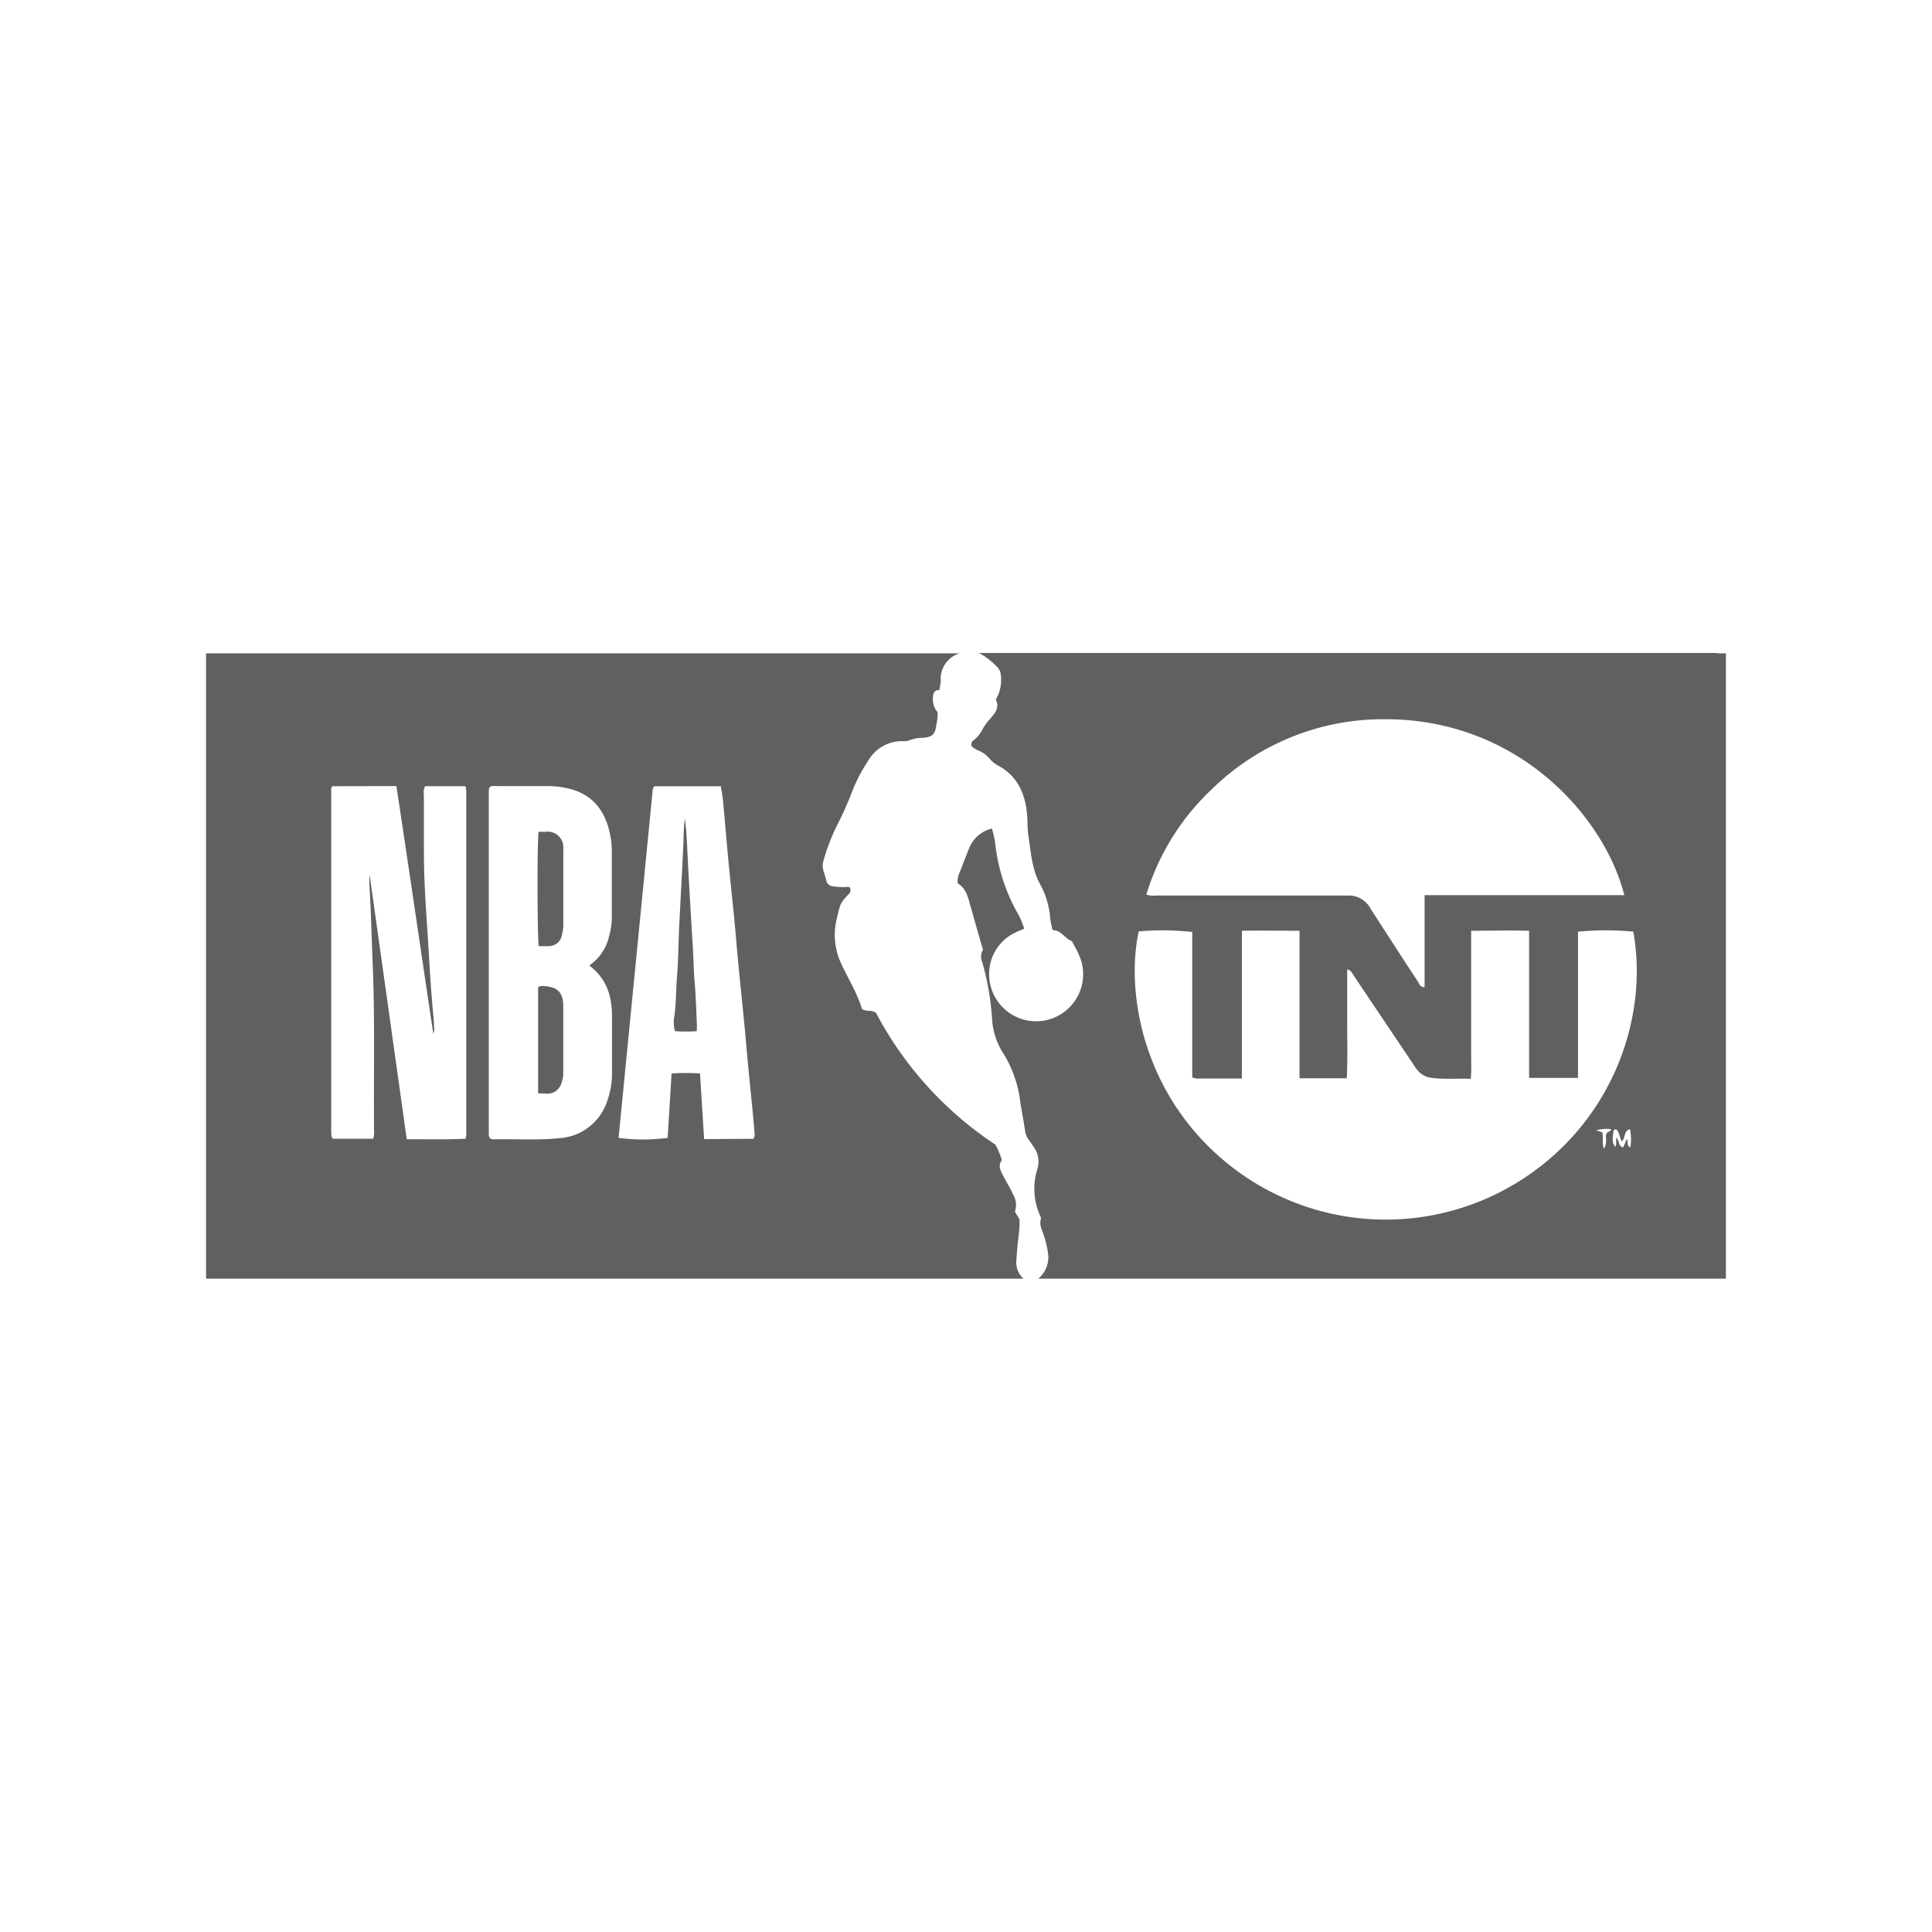
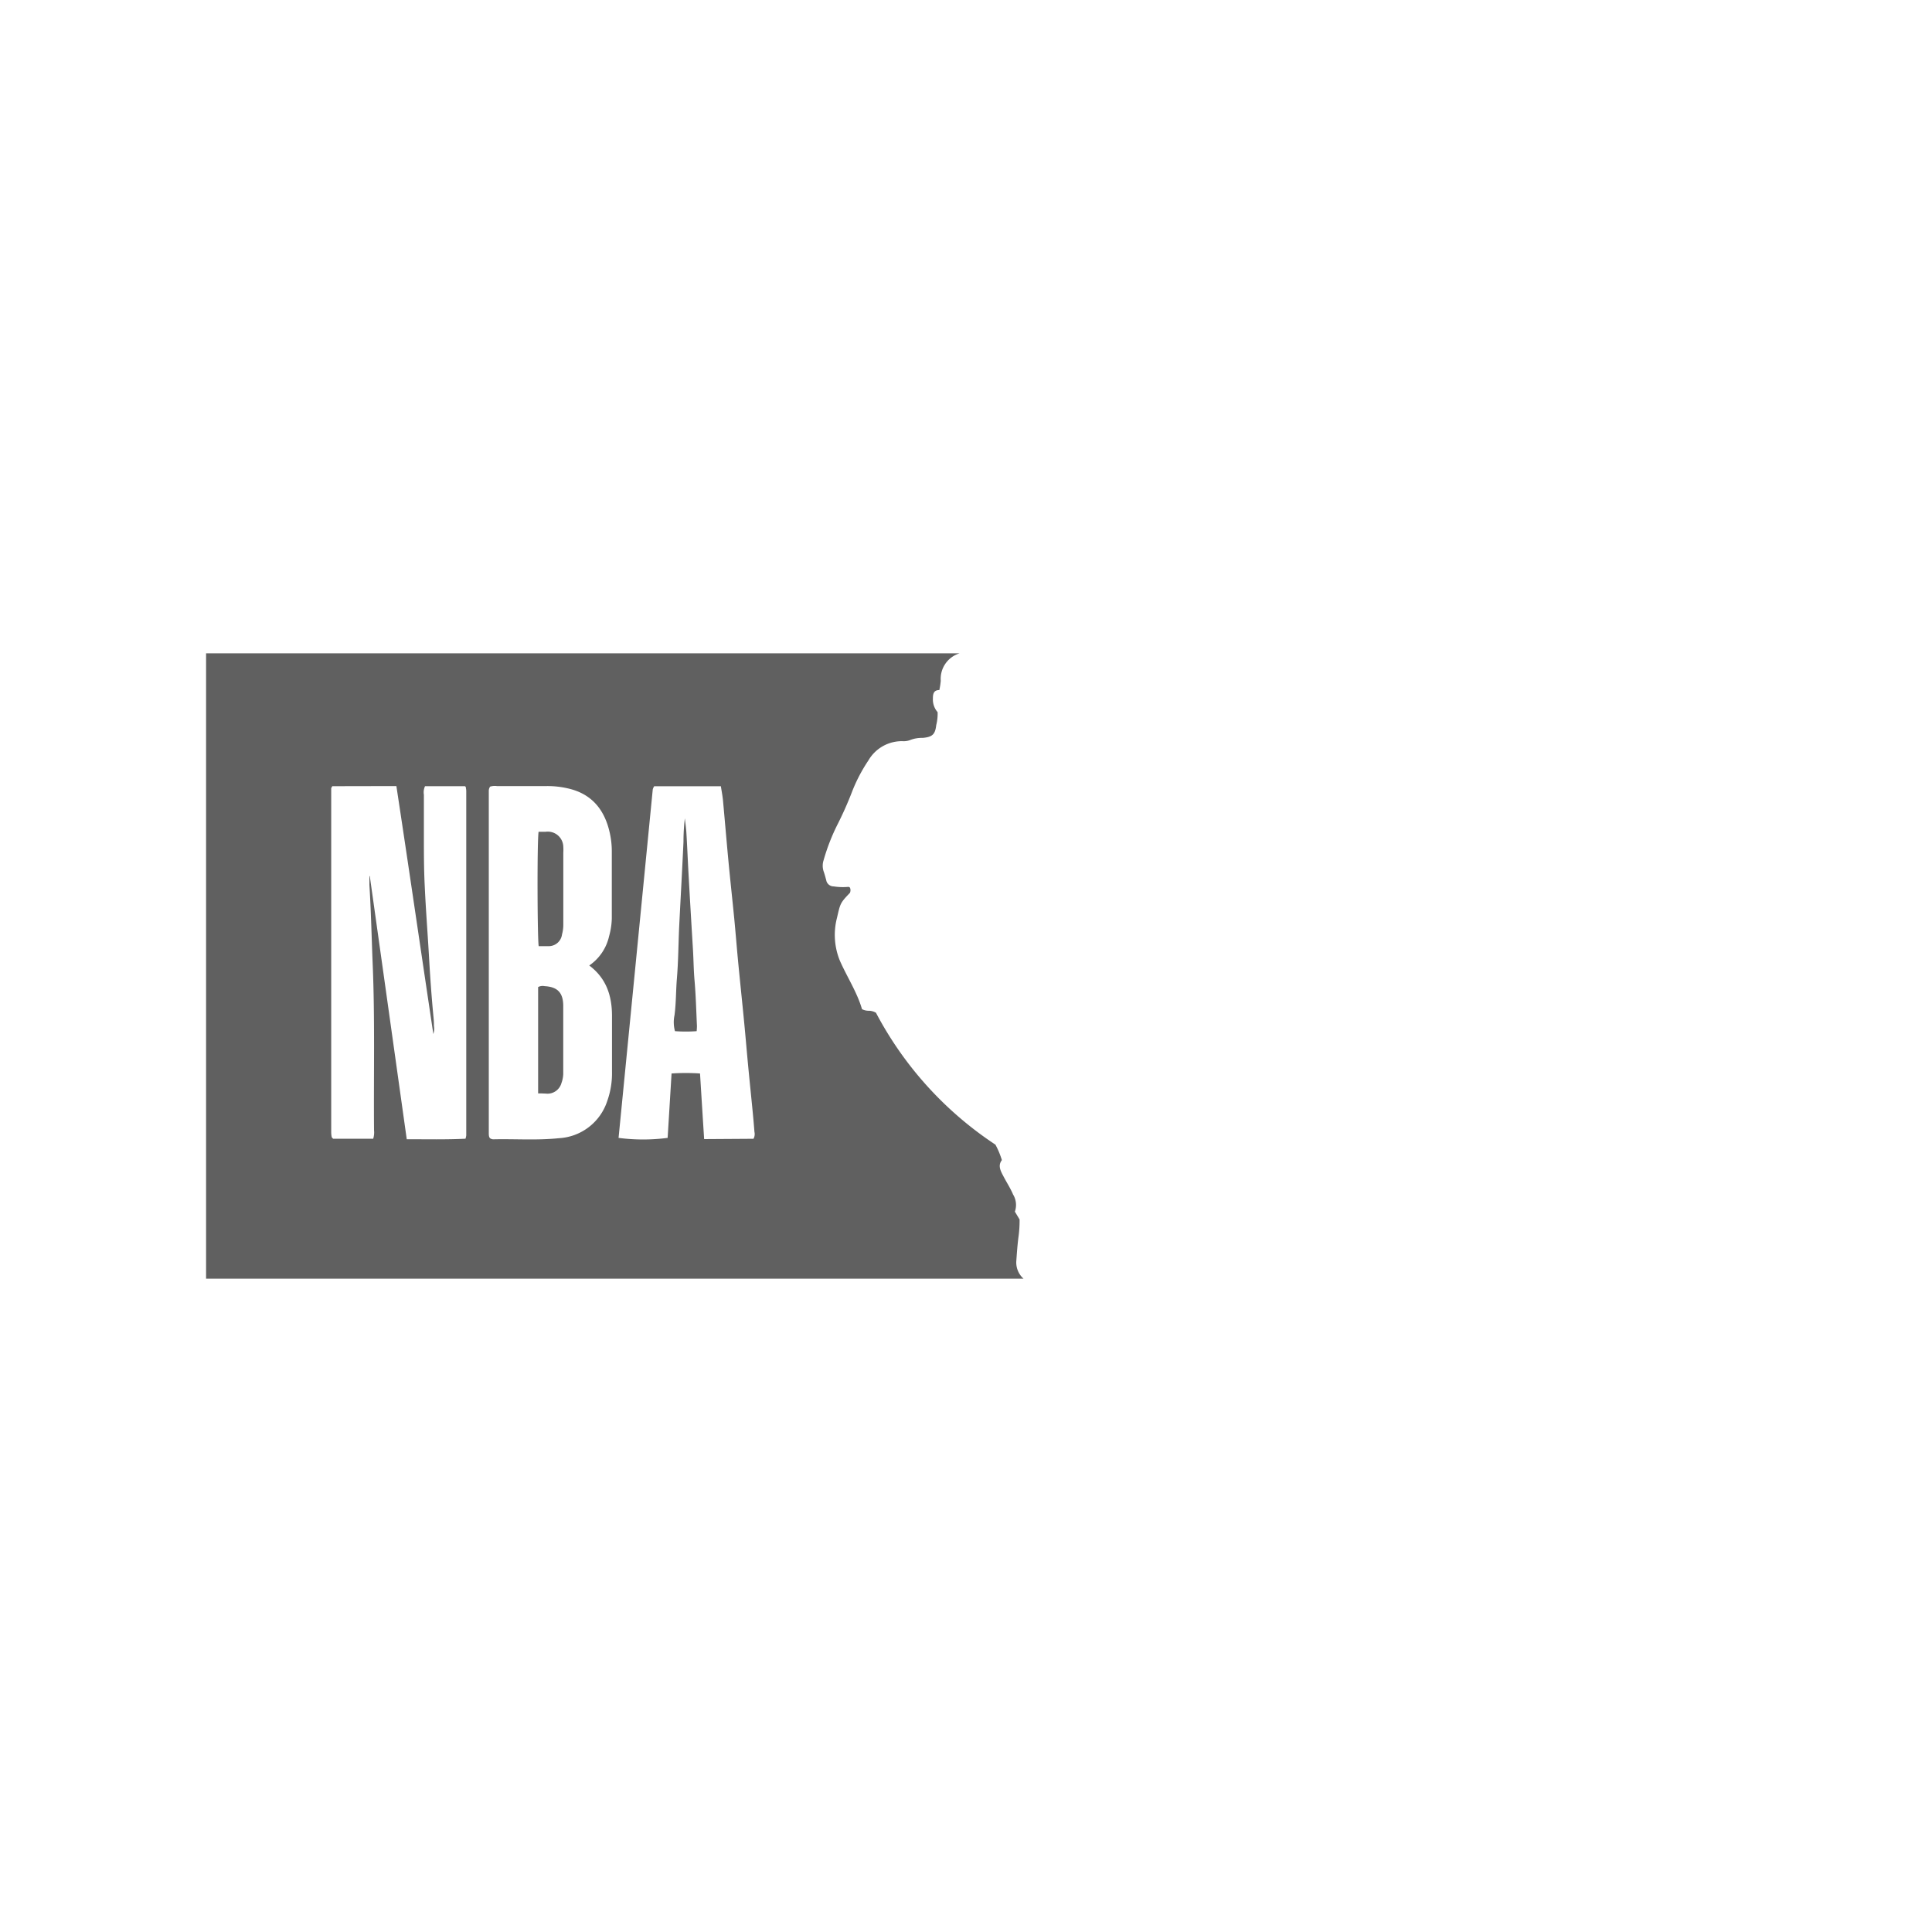
<svg xmlns="http://www.w3.org/2000/svg" viewBox="0 0 300 300">
  <defs>
    <style>.cls-1{fill:none;}.cls-2{clip-path:url(#clip-path);}.cls-3{fill:#606060;}</style>
    <clipPath id="clip-path">
      <circle class="cls-1" cx="150" cy="150" r="150" />
    </clipPath>
  </defs>
  <g id="Layer_2" data-name="Layer 2">
    <g class="cls-2">
      <path class="cls-3" d="M158.93,198.55H32v-97.1c.55,0,1.1,0,1.65,0H149a4.14,4.14,0,0,0-2.92,4.27,11.91,11.91,0,0,1-.22,1.43c-.89,0-1,.61-1,1.31a3,3,0,0,0,.73,2.12,7,7,0,0,1-.21,2c-.16,1.46-.61,1.87-2.12,2a5,5,0,0,0-2,.36,2.82,2.82,0,0,1-1.13.15,6,6,0,0,0-5.29,3,24.92,24.92,0,0,0-2.48,4.71,55.18,55.18,0,0,1-2.25,5.1,31.32,31.32,0,0,0-2.22,5.67,2.77,2.77,0,0,0,0,1.73c.16.44.27.89.4,1.34a1.17,1.17,0,0,0,1.17,1,9.15,9.15,0,0,0,2.28.07c.07,0,.15.06.23.1a1,1,0,0,1,0,.84c-1.51,1.57-1.49,1.64-2,3.86a10.55,10.55,0,0,0,.46,6.7c1.13,2.55,2.67,4.89,3.42,7.49a2.27,2.27,0,0,0,1.12.25,2.24,2.24,0,0,1,1.05.31,55.51,55.51,0,0,0,18.55,20.48,12.91,12.91,0,0,1,1,2.4c-.63.82-.23,1.62.2,2.43.51,1,1.11,1.89,1.54,2.91a3.12,3.12,0,0,1,.28,2.66l.73,1.22a18.06,18.06,0,0,1-.15,2.56c-.17,1.25-.26,2.52-.35,3.79A3.37,3.37,0,0,0,158.93,198.55ZM51.6,122.08c-.1.19-.17.27-.17.34q0,26.56,0,53.13c0,.33,0,.67.08,1a.34.34,0,0,0,.05.11l.17.16h6.22a3.24,3.24,0,0,0,.13-1.32c-.07-8.6.15-17.2-.21-25.8-.17-4.1-.25-8.21-.51-12.3,0-.45,0-.91,0-1.36h.06c1.91,13.55,3.81,27.11,5.74,40.86,3.1,0,6.12.07,9.12-.08a2.57,2.57,0,0,0,.12-.51q0-26.76,0-53.51a3,3,0,0,0-.07-.5.37.37,0,0,0,0-.11l-.14-.11H66a2.24,2.24,0,0,0-.18,1.32c0,2.12,0,4.23,0,6.35,0,2.59,0,5.17.13,7.75.16,3.6.44,7.18.65,10.78.18,3.25.41,6.5.72,9.74a10.8,10.8,0,0,1,.06,1.27,2.6,2.6,0,0,1-.09,1.27c-1.94-12.92-3.79-25.7-5.74-38.5Zm24.5.07a1.43,1.43,0,0,0-.14.28,1.19,1.19,0,0,0-.06.37q0,26.56,0,53.12c0,.21,0,.42.07.63a.39.39,0,0,0,.06.11.87.87,0,0,0,.08.1.93.93,0,0,0,.61.15c3.35-.07,6.71.18,10.05-.17A8.38,8.38,0,0,0,94.28,171a12.84,12.84,0,0,0,.75-4.6q0-4.32,0-8.64c0-3.13-.87-5.84-3.53-7.84a7.5,7.5,0,0,0,3.08-4.55A11.1,11.1,0,0,0,95,142.6c0-3.48,0-6.95,0-10.42a13,13,0,0,0-.3-2.78c-.79-3.67-2.83-6.19-6.62-7a13.91,13.91,0,0,0-3.16-.34c-2.59,0-5.18,0-7.77,0A2.39,2.39,0,0,0,76.1,122.15ZM117,176.83a1.47,1.47,0,0,0,.15-1.06c-.1-1.31-.22-2.62-.35-3.92-.22-2.23-.45-4.46-.66-6.69s-.38-4.3-.59-6.45c-.3-3.11-.63-6.22-.93-9.34-.21-2.19-.38-4.38-.59-6.57-.3-3.07-.64-6.14-.93-9.22s-.55-6.23-.84-9.35c-.07-.7-.21-1.4-.32-2.14H101.58a1.86,1.86,0,0,0-.22.49q-2.65,27.06-5.31,54.11a29.35,29.35,0,0,0,7.62,0l.61-10a32.6,32.6,0,0,1,4.42,0c.21,3.42.42,6.77.64,10.19Z" />
-       <path class="cls-3" d="M268,101.45v97.1H161.22a4.32,4.32,0,0,0,1.56-3.59,15.07,15.07,0,0,0-.66-3c-.24-.87-.8-1.69-.49-2.68.06-.16-.08-.4-.16-.6a10.14,10.14,0,0,1-.42-7.05,3.91,3.91,0,0,0-.59-3.61c-.21-.31-.42-.63-.65-.94a3.17,3.17,0,0,1-.64-1.49c-.2-1.46-.5-2.91-.73-4.37a18.53,18.53,0,0,0-2.62-7.61,11.05,11.05,0,0,1-1.77-5.36,42.37,42.37,0,0,0-1.53-8.86,2.05,2.05,0,0,1,.12-1.9c-.68-2.36-1.35-4.67-2-7-.36-1.32-.72-2.63-1.92-3.31a3,3,0,0,1,.26-1.63c.52-1.29,1-2.6,1.53-3.89a5.06,5.06,0,0,1,3.51-3,13.42,13.42,0,0,1,.55,2.59,28.33,28.33,0,0,0,3.24,10.2,12.28,12.28,0,0,1,1.23,2.76c-.49.21-.93.37-1.34.58a7.1,7.1,0,0,0-4.11,6.39,7.3,7.3,0,1,0,13.86-3.1c-.29-.65-.67-1.27-1-1.94-1.09-.38-1.63-1.68-3-1.72a12.56,12.56,0,0,1-.37-1.78,13.12,13.12,0,0,0-1.62-5.43c-1.24-2.3-1.37-4.86-1.76-7.35-.18-1.15-.12-2.37-.23-3.54-.3-3-1.4-5.65-4.2-7.29a5,5,0,0,1-1.52-1.12,4.82,4.82,0,0,0-1.68-1.31,3.93,3.93,0,0,1-1.17-.69.78.78,0,0,1,.33-1,5.1,5.1,0,0,0,1.4-1.79,9.22,9.22,0,0,1,1-1.37c.75-.86,1.67-1.79,1-3.11a6.06,6.06,0,0,0,.79-3.7,2.08,2.08,0,0,0-.76-1.55,10.81,10.81,0,0,0-2.65-2H266.36C266.91,101.48,267.46,101.46,268,101.45Zm-82.87,65.84V144.72a43.13,43.13,0,0,0-8.31-.1c-2.05,9.44.62,25.24,13.57,35.87a39,39,0,0,0,44.84,3.34c15-9,20.83-25.61,18.39-39.16a44.87,44.87,0,0,0-8.59,0v22.71h-7.59V144.53c-3-.09-5.95,0-9,0v15.35c0,1.27,0,2.54,0,3.81s.06,2.51-.06,3.83c-2.12-.09-4.11.11-6.1-.15a3.34,3.34,0,0,1-2.33-1.39c-.23-.3-.43-.62-.64-.94l-9.21-13.71c-.19-.29-.32-.67-.91-.81,0,2.9,0,5.68,0,8.46s.09,5.63-.07,8.45h-7.33v-22.9c-3,0-5.93-.06-8.95,0V161.7c0,1.89,0,3.78,0,5.77h-6.38A2.59,2.59,0,0,1,185.14,167.29ZM252.22,139c-3.06-12.1-16.36-27.3-37.07-27.32a38,38,0,0,0-26.94,10.83A37.51,37.51,0,0,0,178,138.91a3.68,3.68,0,0,0,1.53.15h18.86c3.61,0,7.22,0,10.83,0a3.81,3.81,0,0,1,3.58,2c.13.22.28.43.41.64,2.32,3.6,4.63,7.19,7,10.78.2.31.28.81,1,.81V139Zm.88,36.33c-1,.29-.68,1.4-1.26,1.9-.34-.56-.36-1.27-.76-1.79a.78.78,0,0,0-.27-.06.79.79,0,0,0-.23.08c-.27,1.49-.21,2.12.24,2.62.3-.44,0-1,.21-1.4.43.4.2,1.24,1,1.51l.6-1.34c.24.46-.11,1,.52,1.31A7.1,7.1,0,0,0,253.1,175.36Zm-4,3c.51-.92.17-1.7.31-2.19s.66-.31.77-.81a6.12,6.12,0,0,0-2.32.19l.95.31C249,176.65,248.7,177.42,249.07,178.38Z" />
      <path class="cls-3" d="M83.63,129.16h1.08a2.41,2.41,0,0,1,2.76,2.35,6.55,6.55,0,0,1,0,.89v11.18a5.55,5.55,0,0,1-.2,1.51,2.08,2.08,0,0,1-2.11,1.83c-.5,0-1,0-1.51,0C83.45,146,83.38,131,83.63,129.16Z" />
      <path class="cls-3" d="M83.56,169.78V153.27a1.5,1.5,0,0,1,1-.14c2,.11,2.87,1,2.9,3,0,3.55,0,7.1,0,10.65a4.51,4.51,0,0,1-.27,1.37,2.26,2.26,0,0,1-2.14,1.68C84.65,169.81,84.18,169.78,83.56,169.78Z" />
      <path class="cls-3" d="M108.18,160.12a23.8,23.8,0,0,1-3.37,0,5.26,5.26,0,0,1-.07-2.49c.25-1.9.21-3.8.37-5.7.22-2.66.23-5.33.35-8,.22-4.4.47-8.8.67-13.19a32.25,32.25,0,0,1,.21-3.67c.09.79.21,1.59.25,2.38.13,2.12.21,4.23.33,6.35q.33,5.88.69,11.78c.09,1.56.1,3.13.24,4.69.2,2.32.26,4.65.37,7C108.23,159.53,108.2,159.78,108.18,160.12Z" />
    </g>
  </g>
</svg>